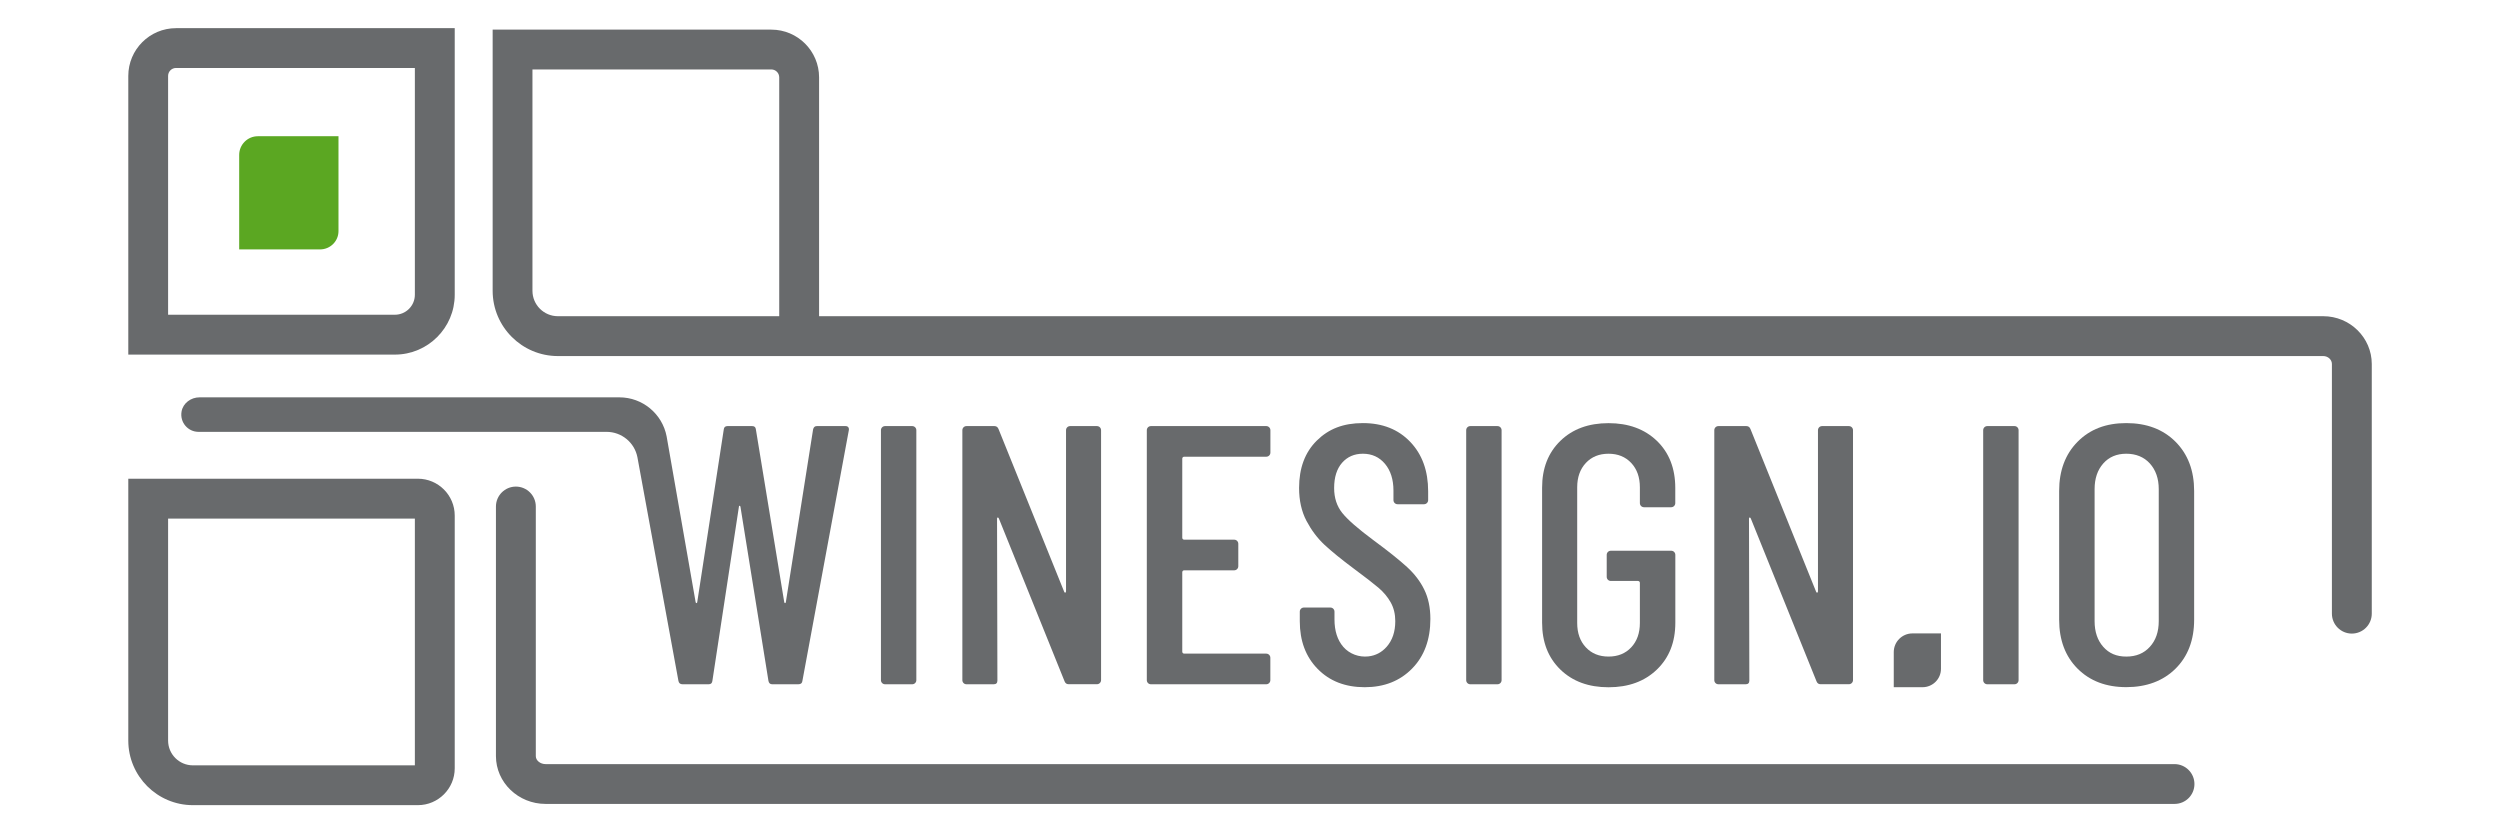
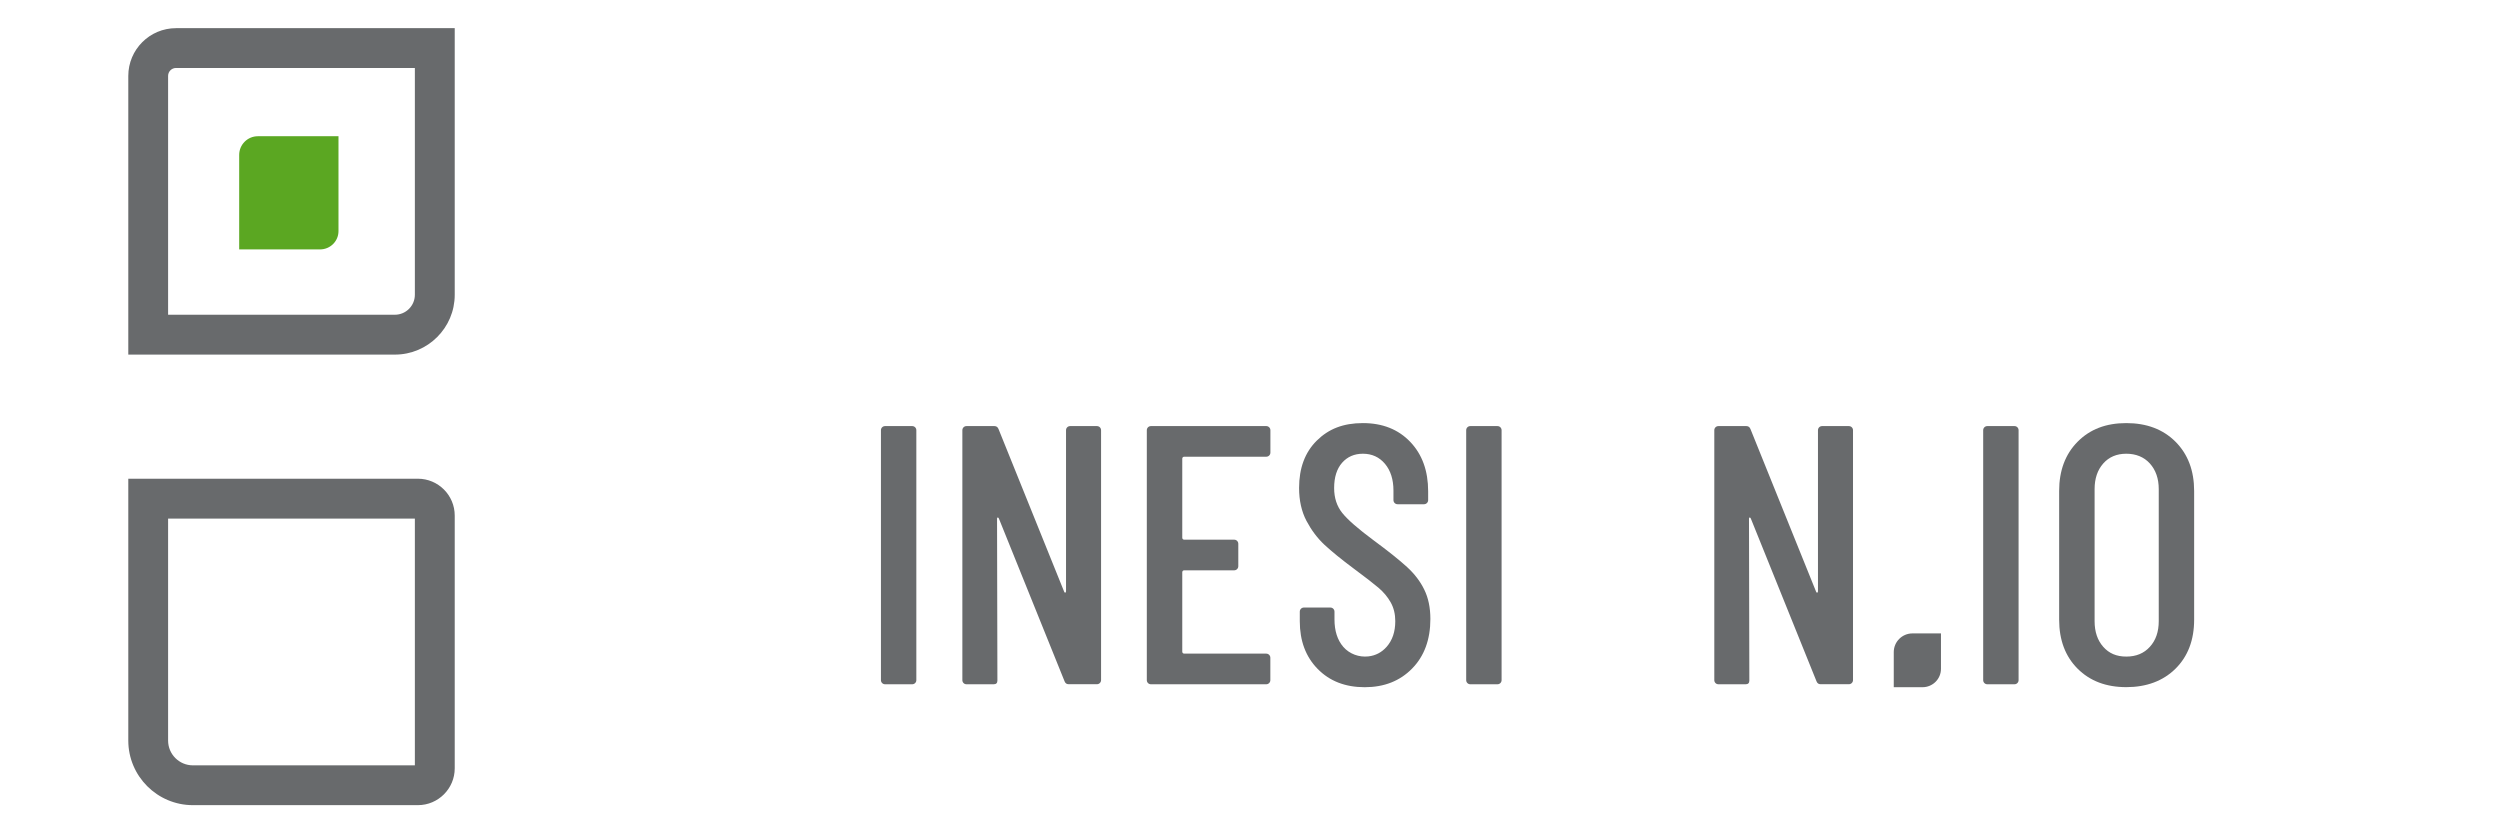
<svg xmlns="http://www.w3.org/2000/svg" viewBox="0 0 425.2 141.73">
  <path d="m67.16,60.31H21.82V12.91c0-4.48,3.64-8.12,8.12-8.12h47.4v45.35c0,5.61-4.57,10.17-10.18,10.17Zm-38.57-6.78h38.57c1.87,0,3.4-1.52,3.4-3.4V11.56H29.94c-.74,0-1.35.6-1.35,1.35v40.62Z" style="fill:#686a6c;" />
  <path d="m71.08,136.94h-38.27c-6.06,0-10.99-4.93-10.99-10.99v-44.53h49.26c3.45,0,6.26,2.81,6.26,6.26v43c0,3.45-2.81,6.26-6.26,6.26Zm-42.49-48.74v37.75c0,2.33,1.89,4.22,4.22,4.22h37.75v-41.97H28.59Z" style="fill:#686a6c;" />
-   <path d="m369.85,136.73H92.79c-4.65,0-8.44-3.65-8.44-8.13v-42.45c0-1.87,1.52-3.39,3.39-3.39s3.39,1.52,3.39,3.39v42.46c0,.73.76,1.35,1.66,1.35h277.05c1.87,0,3.39,1.52,3.39,3.39s-1.51,3.38-3.38,3.38Z" style="fill:#686a6c;" />
-   <path d="m395.14,53.78h-255.83V13.16c0-4.48-3.64-8.12-8.12-8.12h-47.4v44.42c0,6.12,4.98,11.1,11.1,11.1h300.25c.81,0,1.47.61,1.47,1.35v42.46c0,1.87,1.52,3.39,3.39,3.39s3.39-1.52,3.39-3.39v-42.47c-.01-4.48-3.71-8.12-8.25-8.12Zm-304.58-4.32V11.81h40.62c.74,0,1.35.6,1.35,1.35v40.62h-37.65c-2.38,0-4.32-1.94-4.32-4.32Z" style="fill:#686a6c;" />
-   <path d="m143.81,72.47h-4.89c-.34,0-.54.19-.63.56l-4.64,29.42c-.04.08-.08.13-.13.13-.04,0-.08-.04-.13-.13l-4.83-29.42c-.04-.38-.25-.56-.63-.56h-4.2c-.38,0-.59.19-.63.56l-4.52,29.42c-.04.08-.08.13-.13.13-.04,0-.08-.04-.13-.13l-4.94-28.23c-.74-3.85-4.11-6.64-8.03-6.64H33.93c-1.45,0-2.8.98-3.05,2.41-.32,1.85,1.09,3.46,2.89,3.46h69.4c2.55,0,4.75,1.81,5.24,4.31l6.98,38.06c.08.38.31.56.69.56h4.45c.38,0,.58-.19.63-.56l4.52-29.67c0-.08.03-.13.09-.13s.11.04.16.13l4.77,29.67c.08.38.29.56.63.56h4.45c.42,0,.65-.19.69-.56l7.9-42.65c.04-.21,0-.38-.09-.5-.11-.14-.26-.2-.47-.2Z" style="fill:#686a6c;" />
  <path d="m155.15,72.47h-4.62c-.39,0-.7.31-.7.7v42.51c0,.39.31.7.7.7h4.62c.39,0,.7-.31.7-.7v-42.51c0-.39-.31-.7-.7-.7Z" style="fill:#686a6c;" />
  <path d="m186.57,72.47h-4.56c-.39,0-.7.31-.7.7v27.4c0,.13-.04.2-.13.22-.08.02-.15-.03-.19-.16l-11.16-27.66c-.13-.33-.36-.5-.69-.5h-4.76c-.39,0-.7.31-.7.7v42.51c0,.39.31.7.7.7h4.63c.42,0,.63-.21.63-.63l-.06-27.54c0-.13.04-.19.13-.19.08,0,.15.06.19.19l11.16,27.66c.13.34.36.5.69.5h4.82c.39,0,.7-.31.7-.7v-42.5c0-.39-.31-.7-.7-.7Z" style="fill:#686a6c;" />
  <path d="m215.36,72.47h-19.61c-.39,0-.7.31-.7.7v42.51c0,.39.31.7.7.7h19.61c.39,0,.7-.31.7-.7v-3.81c0-.39-.31-.7-.7-.7h-13.96c-.18,0-.32-.15-.32-.32v-13.53c0-.18.14-.32.32-.32h8.51c.39,0,.7-.31.7-.7v-3.81c0-.39-.31-.7-.7-.7h-8.51c-.18,0-.32-.15-.32-.32v-13.47c0-.18.15-.32.32-.32h13.97c.39,0,.7-.31.7-.7v-3.81c0-.39-.32-.7-.71-.7Z" style="fill:#686a6c;" />
  <path d="m239.3,96.43c-1.28-1.17-3.19-2.7-5.74-4.58-2.59-1.92-4.35-3.46-5.27-4.61s-1.38-2.56-1.38-4.23c0-1.84.45-3.27,1.35-4.3.9-1.02,2.08-1.54,3.54-1.54,1.55,0,2.8.58,3.76,1.72.96,1.15,1.44,2.67,1.44,4.55v1.62c0,.39.31.7.7.7h4.5c.39,0,.7-.31.7-.7v-1.5c0-3.47-1.01-6.27-3.04-8.4-2.03-2.13-4.72-3.2-8.06-3.2s-5.83.99-7.84,2.98c-2.01,1.99-3.01,4.67-3.01,8.06,0,2.13.42,3.99,1.25,5.58.84,1.59,1.86,2.95,3.07,4.08,1.21,1.13,2.89,2.49,5.02,4.08,1.92,1.42,3.31,2.5,4.17,3.23s1.55,1.56,2.07,2.48c.52.92.78,1.99.78,3.2,0,1.8-.49,3.25-1.47,4.36-.84.95-1.88,1.49-3.1,1.63-1.59.18-3.22-.41-4.27-1.62-1-1.16-1.5-2.72-1.5-4.68v-1.31c0-.39-.31-.7-.7-.7h-4.5c-.39,0-.7.31-.7.7v1.62c0,3.35,1.01,6.05,3.04,8.12s4.69,3.11,8,3.11,5.99-1.06,8.06-3.17c2.07-2.11,3.11-4.92,3.11-8.44,0-1.92-.35-3.59-1.04-4.99-.68-1.4-1.66-2.68-2.94-3.85Z" style="fill:#686a6c;" />
  <path d="m254.69,72.47h-4.62c-.39,0-.7.31-.7.7v42.51c0,.39.31.7.7.7h4.62c.39,0,.7-.31.7-.7v-42.51c0-.39-.31-.7-.7-.7Z" style="fill:#686a6c;" />
-   <path d="m273.58,71.97c-3.39,0-6.12,1-8.19,3.01s-3.11,4.66-3.11,7.97v22.96c0,3.3,1.04,5.96,3.11,7.97,2.07,2.01,4.8,3.01,8.19,3.01s6.13-1,8.22-3.01,3.14-4.66,3.14-7.97v-11.54c0-.39-.31-.7-.7-.7h-10.27c-.39,0-.7.31-.7.7v3.74c0,.39.31.7.7.7h4.62c.18,0,.32.14.32.32v6.83c0,1.71-.49,3.09-1.47,4.14s-2.27,1.57-3.86,1.57-2.88-.52-3.86-1.57c-.98-1.05-1.47-2.42-1.47-4.14v-23.08c0-1.71.49-3.09,1.47-4.14s2.27-1.57,3.86-1.57,2.87.52,3.86,1.57c.98,1.05,1.47,2.43,1.47,4.14v2.69c0,.39.31.7.7.7h4.62c.39,0,.7-.31.7-.7v-2.57c0-3.34-1.05-6.02-3.14-8.03-2.09-2-4.83-3-8.21-3Z" style="fill:#686a6c;" />
  <path d="m314.46,72.47h-4.56c-.39,0-.7.31-.7.7v27.4c0,.13-.04.2-.13.22-.08.02-.15-.03-.19-.16l-11.16-27.66c-.13-.33-.36-.5-.69-.5h-4.76c-.39,0-.7.31-.7.7v42.51c0,.39.31.7.7.7h4.63c.42,0,.63-.21.63-.63l-.06-27.54c0-.13.04-.19.13-.19.08,0,.15.06.19.19l11.16,27.66c.13.34.36.5.69.5h4.82c.39,0,.7-.31.7-.7v-42.5c0-.39-.31-.7-.7-.7Z" style="fill:#686a6c;" />
  <path d="m342.63,72.47h-4.63c-.39,0-.7.31-.7.7v42.51c0,.39.31.7.7.7h4.62c.39,0,.7-.31.7-.7v-42.51c0-.39-.31-.7-.69-.7Z" style="fill:#686a6c;" />
  <path d="m370.01,75.13c-2.11-2.11-4.9-3.17-8.37-3.17s-6.19,1.06-8.28,3.17-3.14,4.9-3.14,8.37v21.89c0,3.47,1.05,6.25,3.14,8.34,2.09,2.09,4.85,3.14,8.28,3.14s6.26-1.05,8.37-3.14,3.17-4.87,3.17-8.34v-21.88c0-3.47-1.06-6.26-3.17-8.38Zm-2.85,30.52c0,1.8-.5,3.25-1.51,4.36-1,1.11-2.34,1.66-4.01,1.66s-2.94-.55-3.92-1.66-1.47-2.56-1.47-4.36v-22.46c0-1.8.49-3.25,1.47-4.36s2.29-1.66,3.92-1.66,3.01.55,4.01,1.66,1.51,2.56,1.51,4.36v22.46Z" style="fill:#686a6c;" />
  <path d="m326.98,116.88h-4.89v-5.97c0-1.76,1.43-3.18,3.18-3.18h4.85v6.01c.01,1.73-1.4,3.14-3.14,3.14Z" style="fill:#686a6c;" />
  <path d="m54.43,42.42h-13.75v-16.07c0-1.76,1.43-3.18,3.18-3.18h13.71v16.12c.01,1.73-1.4,3.13-3.14,3.13Z" style="fill:#5ba722;" />
</svg>